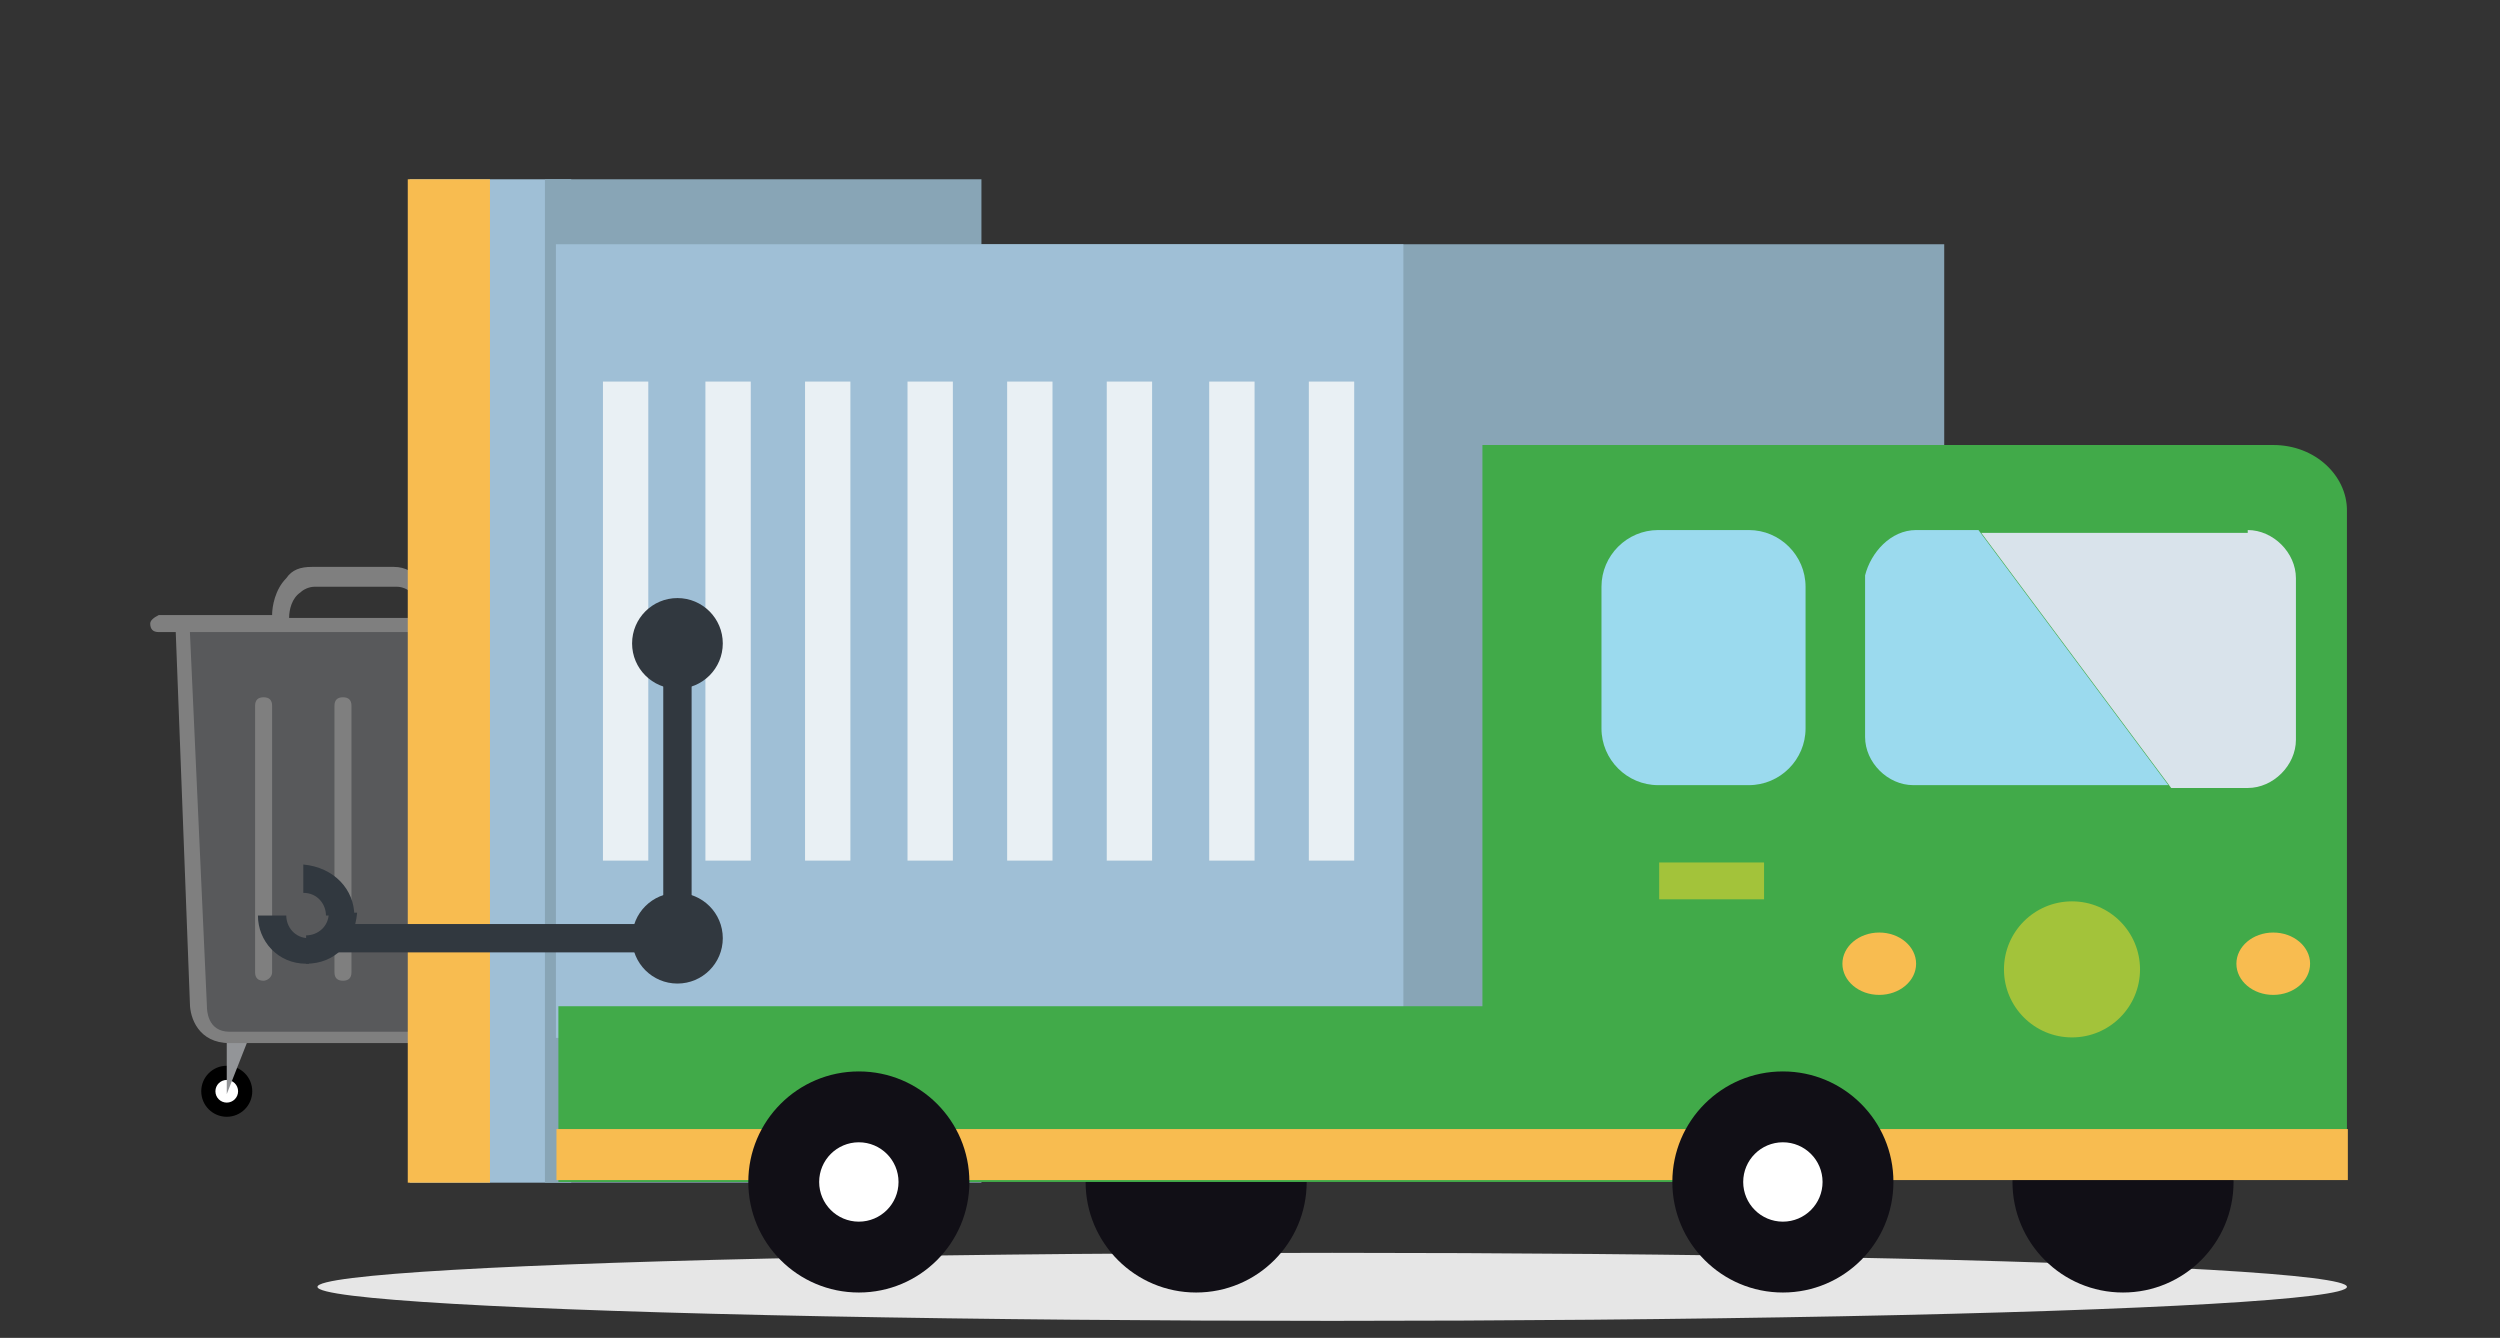
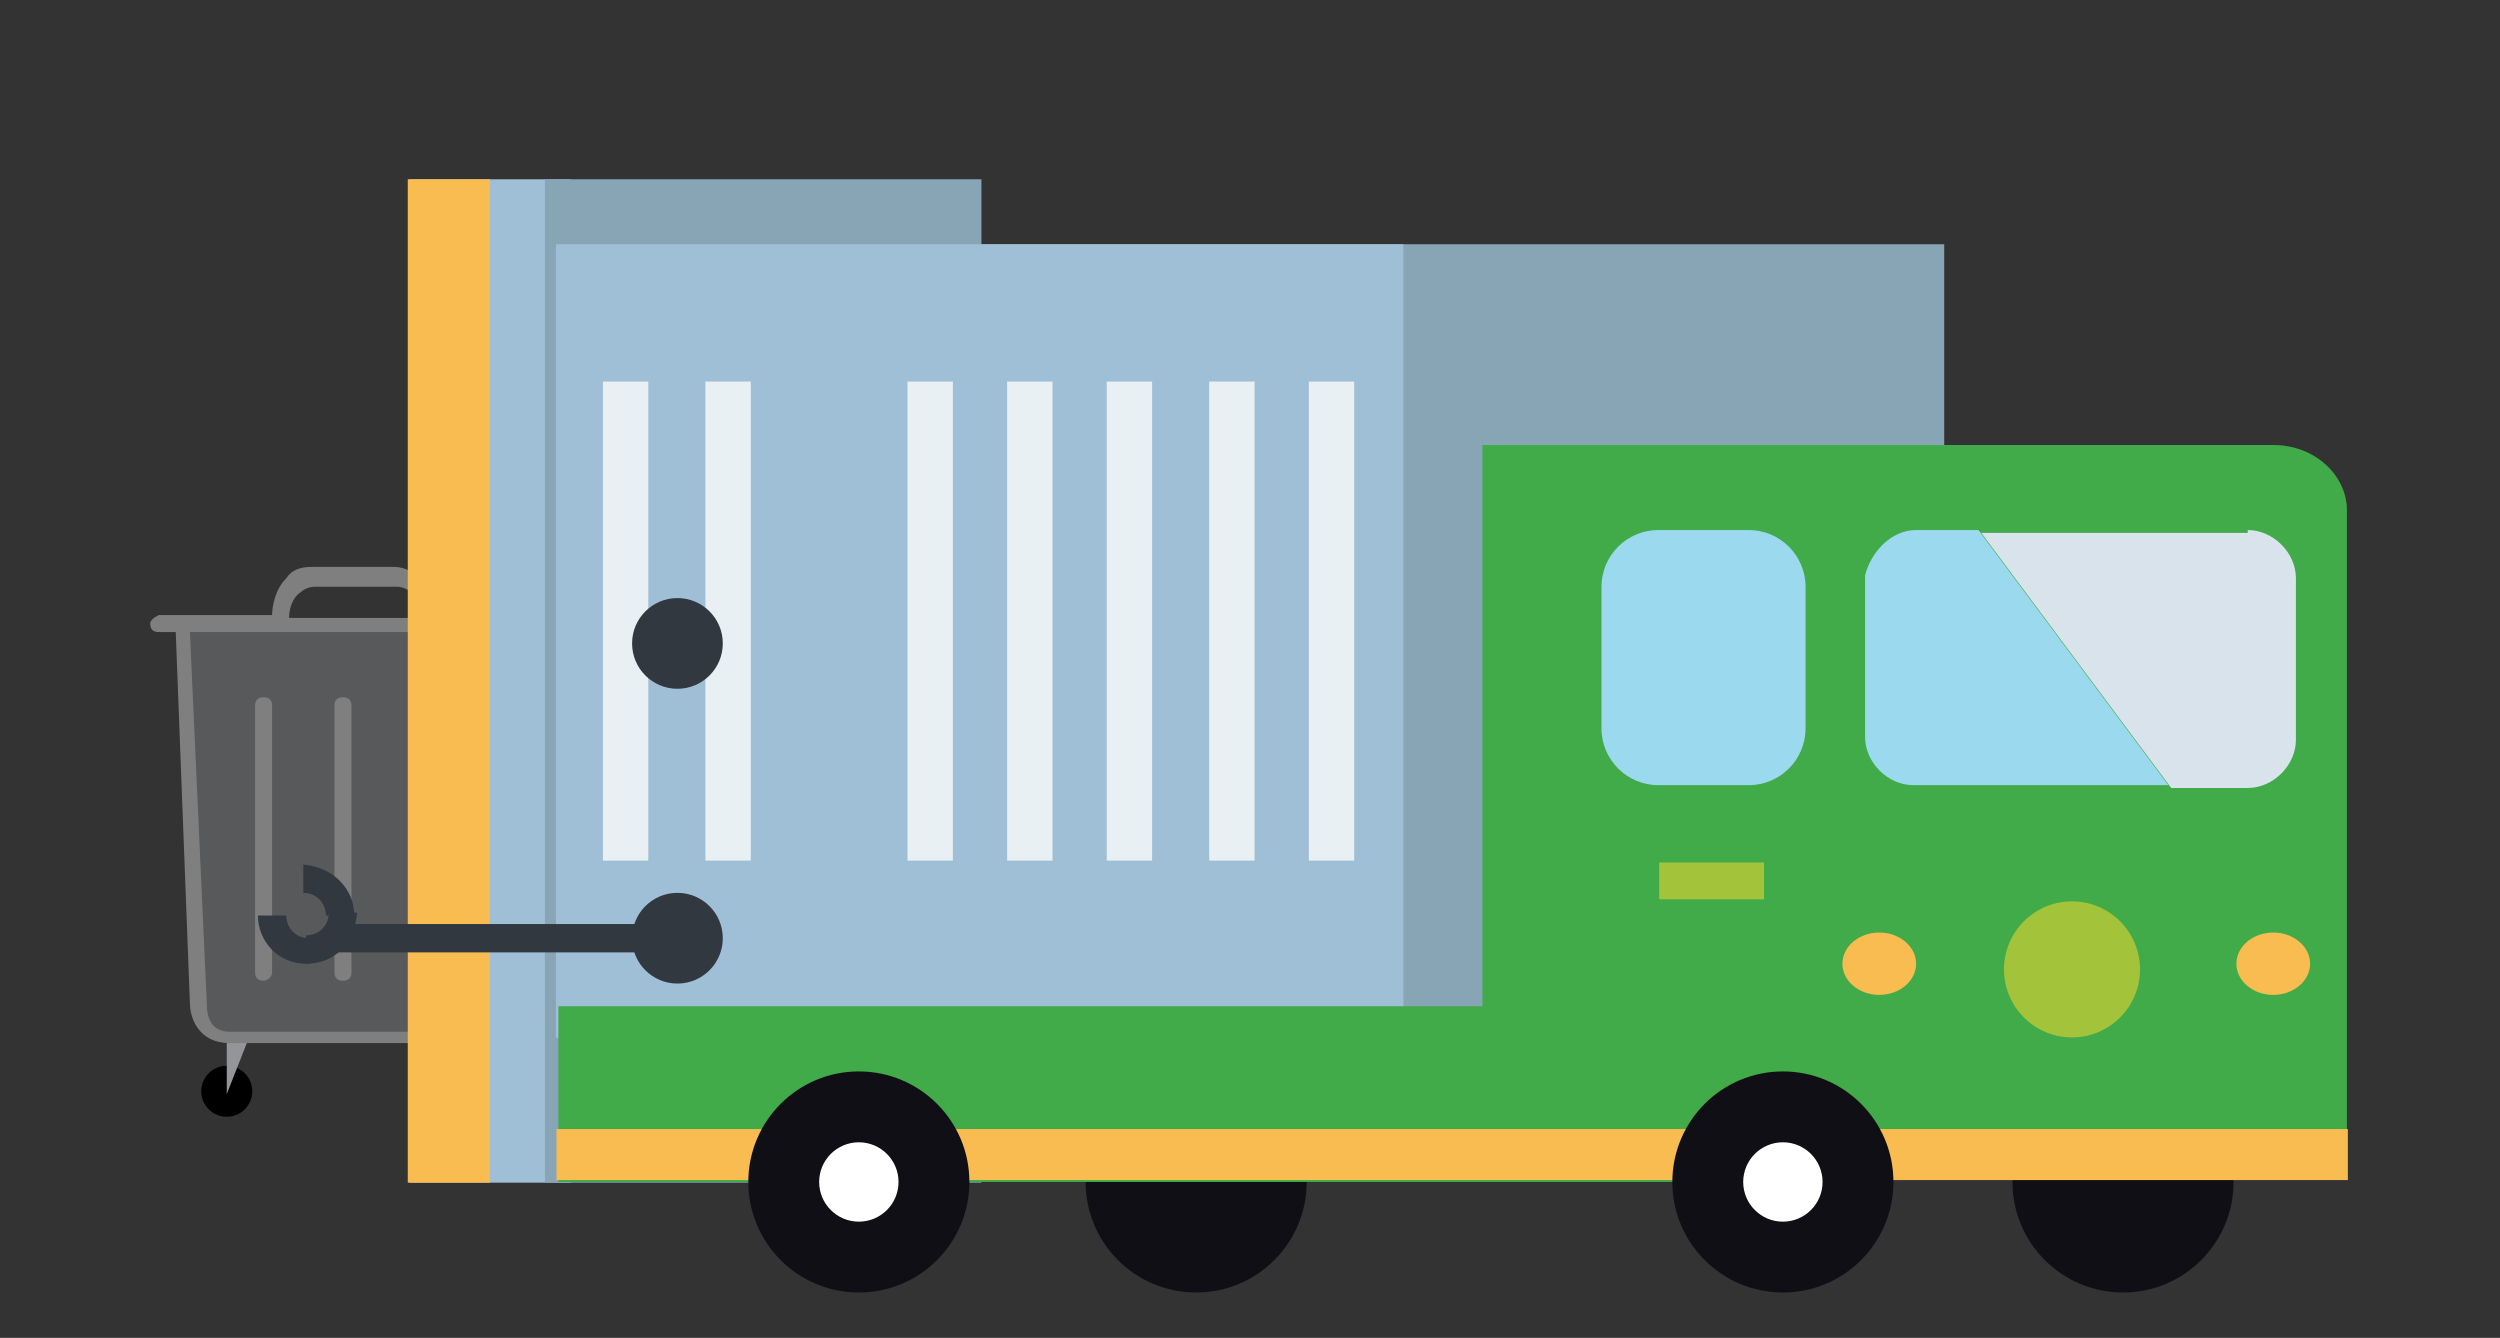
<svg xmlns="http://www.w3.org/2000/svg" version="1.1" id="Layer_1" x="0px" y="0px" viewBox="0 0 88.2 47.2" style="enable-background:new 0 0 88.2 47.2;" xml:space="preserve">
  <rect x="0" y="0" width="88.2" height="47.2" fill="#333333" stroke="none" />
  <style type="text/css">
	.st0{fill:#E6E6E6;}
	.st1{fill:#FFFFFF;}
	.st2{fill:#939598;}
	.st3{fill:#58595B;}
	.st4{fill:#7F7F7F;}
	.st5{fill:#9FBFD6;}
	.st6{fill:#F8BC50;}
	.st7{fill:#88A5B6;}
	.st8{fill:#110F16;}
	.st9{fill:#E9F0F4;}
	.st10{fill:#41AA49;}
	.st11{fill:#A3C33A;}
	.st12{fill:#9BDAEE;}
	.st13{fill:#D9E3EB;}
	.st14{fill:#31383F;}
</style>
  <g>
-     <ellipse class="st0" cx="47" cy="45.4" rx="35.8" ry="1.2" />
    <g>
      <g>
        <g>
          <g>
            <circle cx="16.3" cy="38.5" r="0.9" />
            <circle class="st1" cx="16.3" cy="38.5" r="0.4" />
            <polygon class="st2" points="16.3,35.8 16.3,38.6 15.1,35.8      " />
          </g>
          <g>
            <circle cx="8" cy="38.5" r="0.9" />
-             <circle class="st1" cx="8" cy="38.5" r="0.4" />
            <polygon class="st2" points="8,35.8 8,38.6 9.1,35.8      " />
          </g>
        </g>
        <g>
          <polygon class="st3" points="17.9,22.1 17.5,32 17.3,35.6 17,36.3 16.1,36.6 14.3,36.6 9.8,36.6 7.8,36.6 7.1,36.1 6.9,34.9       6.3,22.1     " />
          <g>
            <path class="st4" d="M12.1,34.6c-0.2,0-0.3-0.1-0.3-0.3v-9.4c0-0.2,0.1-0.3,0.3-0.3c0.2,0,0.3,0.1,0.3,0.3v9.4       C12.4,34.5,12.3,34.6,12.1,34.6z" />
            <path class="st4" d="M15,34.6c-0.2,0-0.3-0.1-0.3-0.3v-9.4c0-0.2,0.1-0.3,0.3-0.3c0.2,0,0.3,0.1,0.3,0.3v9.4       C15.3,34.5,15.1,34.6,15,34.6z" />
            <path class="st4" d="M9.3,34.6c-0.2,0-0.3-0.1-0.3-0.3v-9.4c0-0.2,0.1-0.3,0.3-0.3s0.3,0.1,0.3,0.3v9.4       C9.6,34.5,9.4,34.6,9.3,34.6z" />
            <path class="st4" d="M5.3,22c0,0.2,0.1,0.3,0.3,0.3h0.6l0.5,13.1c0,0.5,0.3,1.4,1.4,1.4h8.1c1.1,0,1.4-0.9,1.4-1.4l0.5-13.1       h0.6c0.2,0,0.3-0.1,0.3-0.3s-0.1-0.3-0.3-0.3h-3.4c0-0.4-0.1-1-0.5-1.3c-0.2-0.2-0.5-0.4-0.9-0.4H11c-0.4,0-0.7,0.1-0.9,0.4       c-0.4,0.4-0.5,1-0.5,1.3h-4C5.4,21.8,5.3,21.9,5.3,22z M14.7,21.8h-4.5c0-0.3,0.1-0.7,0.4-0.9c0.1-0.1,0.3-0.2,0.5-0.2h2.9       c0.2,0,0.4,0.1,0.5,0.2C14.6,21.1,14.7,21.5,14.7,21.8z M6.7,22.3h10.8L17,35.5c0,0.1,0,0.9-0.8,0.9H8.1       c-0.8,0-0.8-0.8-0.8-0.9L6.7,22.3z" />
          </g>
        </g>
      </g>
      <g>
        <g>
          <g>
            <g>
              <rect x="14.5" y="6.3" transform="matrix(-1 -4.504276e-11 4.504276e-11 -1 34.653 48.025)" class="st5" width="5.7" height="35.4" />
              <rect x="14.5" y="6.3" transform="matrix(-1 -4.567736e-11 4.567736e-11 -1 31.786 48.025)" class="st6" width="2.9" height="35.4" />
              <rect x="19.2" y="6.3" transform="matrix(-1 -4.492241e-11 4.492241e-11 -1 53.825 48.025)" class="st7" width="15.4" height="35.4" />
              <g>
                <g>
                  <circle class="st8" cx="42.2" cy="41.7" r="3.9" />
                </g>
                <g>
                  <circle class="st8" cx="74.9" cy="41.7" r="3.9" />
                </g>
                <rect x="19.7" y="8.6" transform="matrix(-1 -4.494239e-11 4.494239e-11 -1 88.292 45.217)" class="st7" width="49" height="28" />
                <rect x="19.7" y="8.6" transform="matrix(-1 -4.490642e-11 4.490642e-11 -1 69.212 45.217)" class="st5" width="29.9" height="28" />
                <rect x="21.3" y="13.5" transform="matrix(-1 -4.496815e-11 4.496815e-11 -1 44.172 43.862)" class="st9" width="1.6" height="16.9" />
                <rect x="24.8" y="13.5" transform="matrix(-1 -4.496815e-11 4.496815e-11 -1 51.287 43.862)" class="st9" width="1.6" height="16.9" />
-                 <rect x="28.4" y="13.5" transform="matrix(-1 -4.496815e-11 4.496815e-11 -1 58.402 43.862)" class="st9" width="1.6" height="16.9" />
                <rect x="31.9" y="13.5" transform="matrix(-1 -4.496815e-11 4.496815e-11 -1 65.517 43.862)" class="st9" width="1.6" height="16.9" />
                <rect x="35.5" y="13.5" transform="matrix(-1 -4.496815e-11 4.496815e-11 -1 72.632 43.862)" class="st9" width="1.6" height="16.9" />
                <rect x="39.1" y="13.5" transform="matrix(-1 -4.496815e-11 4.496815e-11 -1 79.746 43.862)" class="st9" width="1.6" height="16.9" />
                <rect x="42.6" y="13.5" transform="matrix(-1 -4.496815e-11 4.496815e-11 -1 86.861 43.862)" class="st9" width="1.6" height="16.9" />
                <rect x="46.2" y="13.5" transform="matrix(-1 -4.496815e-11 4.496815e-11 -1 93.976 43.862)" class="st9" width="1.6" height="16.9" />
                <rect x="19.7" y="35.5" class="st10" width="40" height="6.2" />
                <path class="st10" d="M75.1,15.7L75.1,15.7l5.1,0c1.5,0,2.6,1.1,2.6,2.3v7.3v16.2h-13h-1.4h-11h-2.3h-2.8V15.7H75.1z" />
                <g>
                  <ellipse class="st6" cx="80.2" cy="34" rx="1.3" ry="1.1" />
                  <ellipse class="st6" cx="66.3" cy="34" rx="1.3" ry="1.1" />
                </g>
                <rect x="58.5" y="30.5" transform="matrix(-1 -4.078572e-11 4.078572e-11 -1 120.736 62.228)" class="st11" width="3.7" height="1.3" />
                <path class="st12" d="M58.5,27.7h3.2c1.1,0,2-0.9,2-2v-5c0-1.1-0.9-2-2-2h-3.2c-1.1,0-2,0.9-2,2v5         C56.5,26.8,57.4,27.7,58.5,27.7z" />
                <path class="st13" d="M79.3,18.7c0.9,0,1.7,0.8,1.7,1.7v5.7c0,0.9-0.8,1.7-1.7,1.7h-2.7l-6.7-9H79.3z" />
                <path class="st12" d="M67.6,18.7h2.2l6.7,9h-9c-0.9,0-1.7-0.8-1.7-1.7v-5.7C66,19.5,66.7,18.7,67.6,18.7z" />
                <rect x="19.7" y="39.9" transform="matrix(-1 -4.490376e-11 4.490376e-11 -1 102.532 81.533)" class="st6" width="63.2" height="1.8" />
                <circle class="st11" cx="73.1" cy="34.2" r="2.4" />
                <g>
                  <circle class="st8" cx="62.9" cy="41.7" r="3.9" />
                  <circle class="st1" cx="62.9" cy="41.7" r="1.4" />
                </g>
                <g>
                  <circle class="st8" cx="30.3" cy="41.7" r="3.9" />
                  <circle class="st1" cx="30.3" cy="41.7" r="1.4" />
                </g>
              </g>
            </g>
            <g>
              <g>
                <g>
                  <g>
                    <path class="st14" d="M10.8,34v-1c0.4,0,0.8-0.3,0.8-0.8h1C12.5,33.3,11.8,34,10.8,34z" />
                  </g>
                  <g>
                    <path class="st14" d="M10.8,34c-1,0-1.7-0.8-1.7-1.7h1c0,0.4,0.3,0.8,0.8,0.8V34z" />
                  </g>
                  <g>
                    <path class="st14" d="M12.5,32.3h-1c0-0.4-0.3-0.8-0.8-0.8v-1C11.8,30.6,12.5,31.4,12.5,32.3z" />
                  </g>
                </g>
              </g>
              <circle class="st14" cx="23.9" cy="22.7" r="1.6" />
              <circle class="st14" cx="23.9" cy="33.1" r="1.6" />
              <g>
                <g>
                  <line class="st14" x1="23.9" y1="24" x2="23.9" y2="32.3" />
-                   <rect x="23.4" y="24" class="st14" width="1" height="8.3" />
                </g>
                <g>
                  <line class="st14" x1="11.8" y1="33.1" x2="23.9" y2="33.1" />
                  <rect x="11.8" y="32.6" class="st14" width="12.1" height="1" />
                </g>
              </g>
            </g>
          </g>
        </g>
      </g>
    </g>
  </g>
</svg>